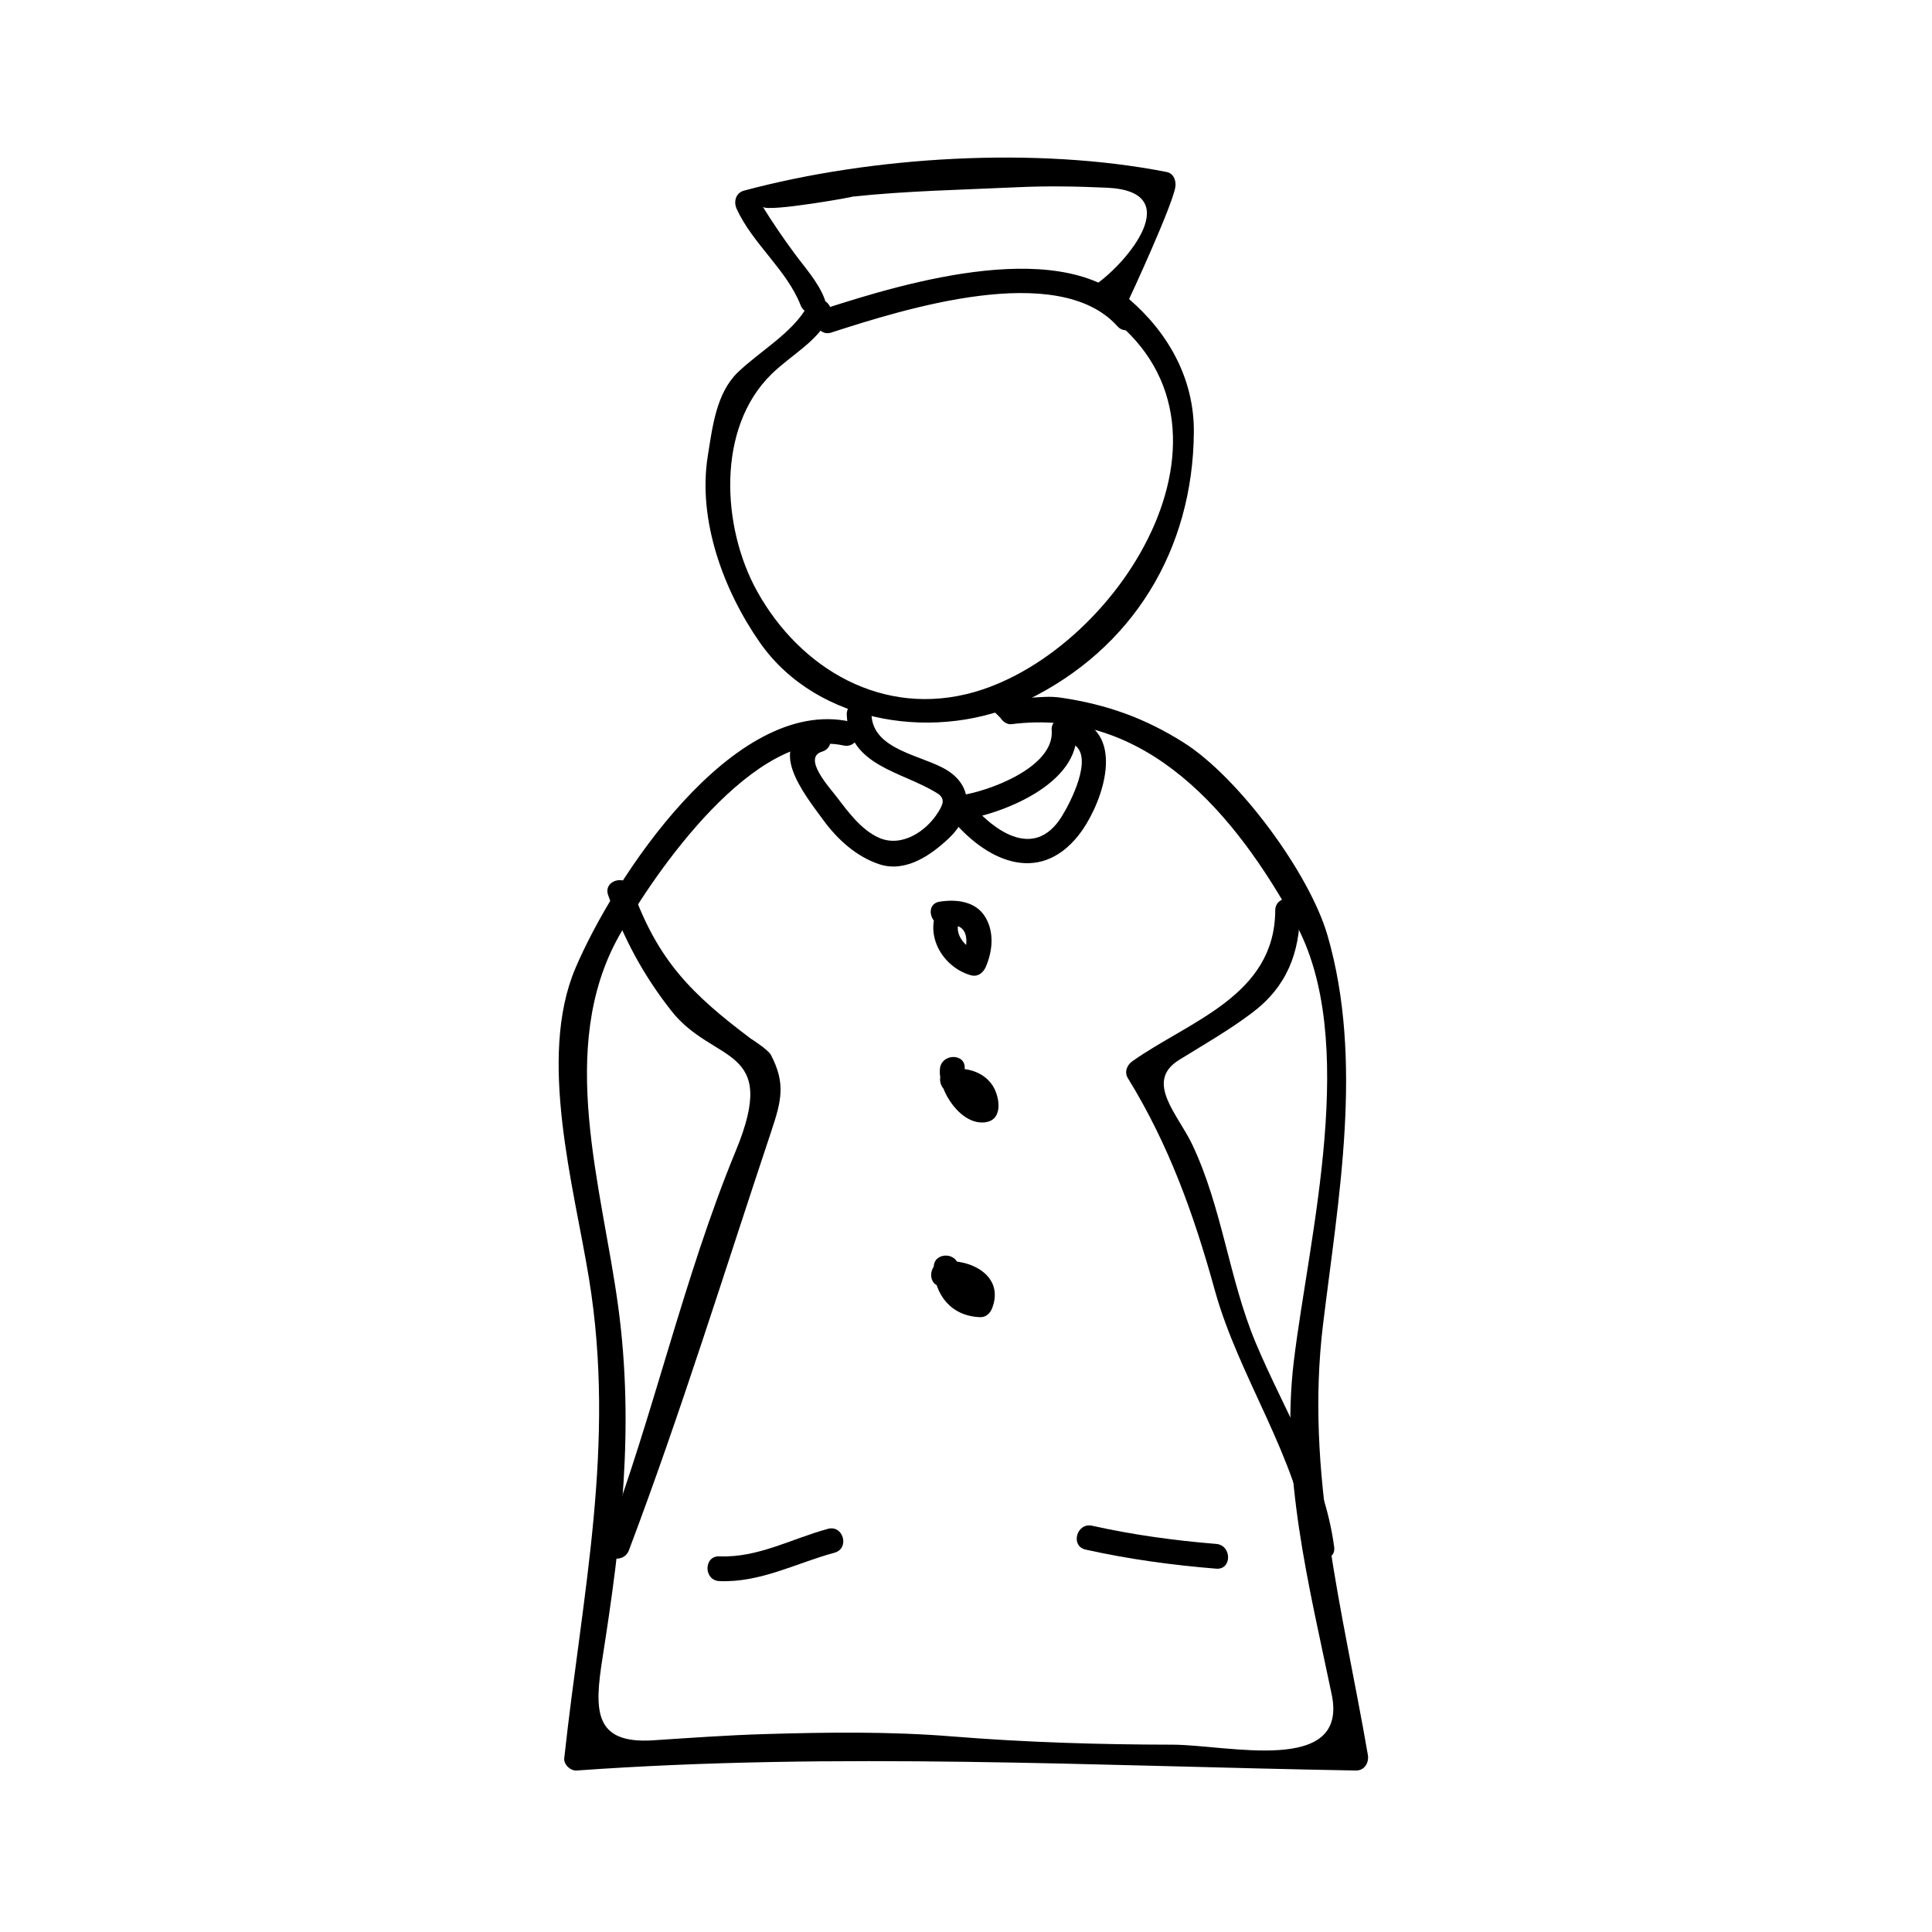
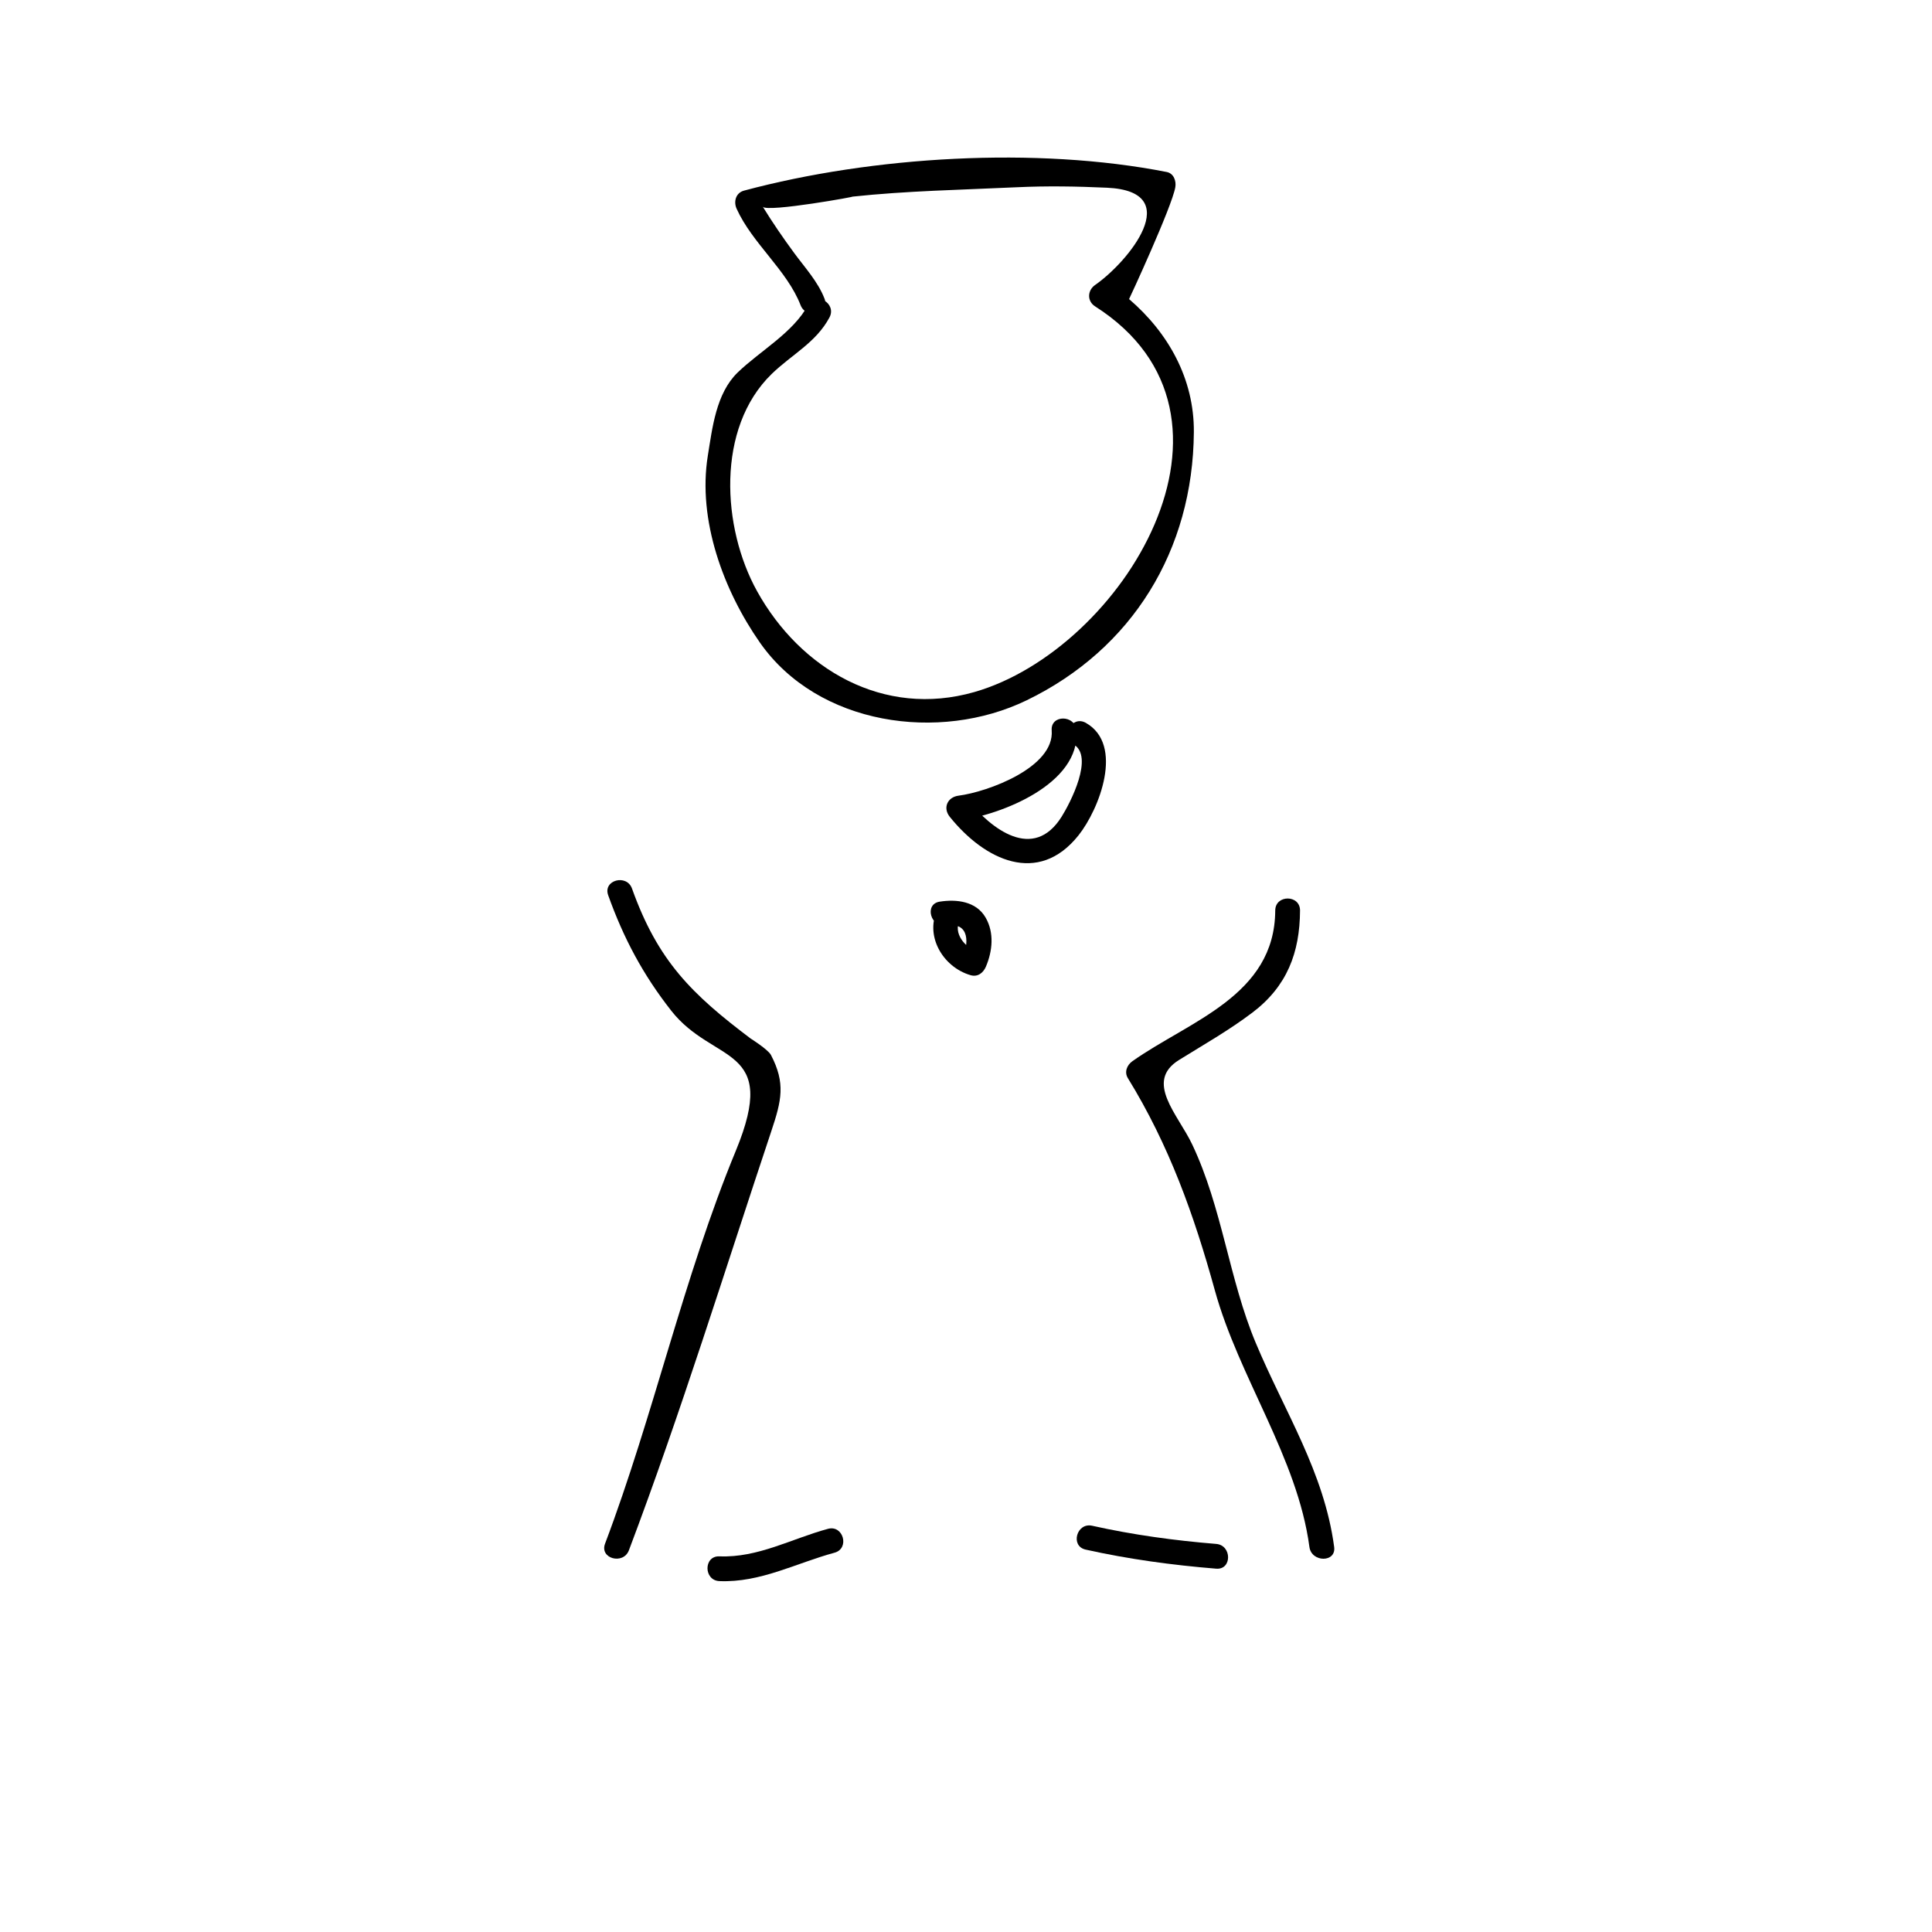
<svg xmlns="http://www.w3.org/2000/svg" fill="#000000" width="800px" height="800px" version="1.1" viewBox="144 144 512 512">
  <g>
    <path d="m362.5 223.14c-1.73-4.481-5.227-8.27-8.039-12.098-2.938-4-5.719-8.039-8.316-12.266 0.992 1.617 26.035-2.914 23.586-2.648 14.484-1.559 29.184-1.82 43.73-2.504 7.996-0.379 15.922-0.242 23.922 0.125 21.09 0.977 5.535 19.723-3.168 25.777-2.043 1.418-2.184 4.273 0 5.664 45.473 29 7.207 90.98-32.004 102.21-24.059 6.891-46.098-6.031-57.582-26.734-9.32-16.816-10.883-43.203 3.867-57.551 5.328-5.176 11.75-8.301 15.324-14.988 1.996-3.727-3.668-7.043-5.664-3.312-3.926 7.348-12.824 12.234-18.688 17.926-5.715 5.559-6.688 14.68-7.879 21.984-2.777 17.098 4.184 35.816 13.797 49.566 15.359 21.969 47.574 26.504 70.695 15.297 28.051-13.594 44.078-39.832 44.305-71.078 0.105-14.098-6.754-26.309-17.168-35.25 0.027 0.027 11.352-24.426 12.254-29.645 0.289-1.652-0.414-3.668-2.293-4.035-34.484-6.773-77.961-4.188-112 4.938-2.203 0.586-2.816 2.93-1.961 4.816 4.188 9.227 13.352 16.262 16.945 25.543 1.527 3.914 7.867 2.219 6.34-1.734z" />
-     <path d="m368.4 333.45c0.578 13.645 14.703 14.953 23.977 20.773 2.262 1.422 1.48 3.035 0.262 5-3.211 5.176-9.793 9.473-15.801 6.75-4.703-2.129-8.203-6.981-11.242-10.953-1.844-2.41-8.996-10.223-3.742-11.828 4.035-1.234 2.312-7.562-1.742-6.324-13.867 4.234-2.953 17.602 2.152 24.566 3.707 5.055 8.711 9.59 14.715 11.586 6.949 2.32 13.633-2.32 18.414-6.809 6.004-5.637 6.953-13.465-0.371-18.07-6.356-3.988-19.664-5.246-20.062-14.688-0.176-4.219-6.734-4.234-6.559-0.004z" />
-     <path d="m369.27 335.23c-31.125-6.789-62.754 41.781-72.781 65.363-10.102 23.762-0.367 57.879 3.609 82.301 7.172 44.016-1.816 83.469-6.566 127.03-0.184 1.691 1.637 3.394 3.281 3.281 68.832-4.938 137.58-1.203 206.52 0 2.293 0.043 3.516-2.109 3.164-4.152-6.66-38.512-16.668-74.676-11.875-114.1 4.074-33.523 10.797-69.863 1.188-103.04-4.785-16.52-23.578-41.953-38.152-51.141-10.297-6.496-20.355-10.082-32.449-11.875-6.098-0.902-9.246 1.309-14.012-1.559-3.637-2.188-6.934 3.488-3.312 5.664 0.43 0.43 0.859 0.859 1.289 1.289 0.539 0.898 1.715 1.762 2.832 1.625 35.961-4.555 59.492 24.105 75.195 52.547 17.16 31.09 3.738 82.828-0.309 116.14-3.621 29.82 3.992 59.504 10.023 88.449 4.481 21.508-27.547 13.324-42.18 13.305-19.5-0.027-38.93-0.613-58.367-2.184-16.559-1.34-33.195-1.113-49.777-0.621-9.836 0.293-19.66 1.004-29.473 1.645-15.859 1.035-15.617-7.992-13.457-21.773 4.977-31.719 8.5-61.051 4.172-93.141-4.266-31.609-16.383-68.508 0.18-98.184 9.391-16.82 36.164-55.641 59.508-50.543 4.125 0.906 5.875-5.418 1.746-6.32z" />
    <path d="m422.71 337.57c0.77 9.805-16.961 16.301-24.691 17.293-2.934 0.379-4.219 3.238-2.32 5.602 9.238 11.484 23.41 18.336 34.113 4.914 5.519-6.926 12.164-24.004 1.953-29.809-3.684-2.094-6.992 3.574-3.312 5.664 5.609 3.184-0.82 15.543-3.113 19.203-7.457 11.891-18.574 3.391-25-4.602-0.77 1.863-1.543 3.731-2.32 5.602 11.219-1.441 32.371-9.676 31.25-23.852-0.328-4.203-6.891-4.238-6.559-0.016z" />
-     <path d="m364.33 232.12c18.996-6.125 60.059-19.195 75.797-1.664 2.832 3.152 7.453-1.5 4.641-4.641-17.902-19.938-60.887-6.887-82.18-0.02-4.012 1.289-2.293 7.625 1.742 6.324z" />
    <path d="m392.71 384.46c-3.945 7.254 1.086 15.855 8.539 17.984 1.883 0.539 3.348-0.656 4.035-2.293 1.742-4.125 2.227-8.934-0.066-12.945-2.5-4.375-7.715-4.953-12.195-4.258-4.172 0.652-2.394 6.969 1.742 6.324 6.328-0.988 6.016 4.812 4.199 9.133 1.344-0.766 2.691-1.527 4.035-2.293-3.273-0.938-6.519-4.859-4.617-8.348 2.016-3.715-3.648-7.023-5.672-3.305z" />
-     <path d="m393.09 427.26c-0.539 5.801 5.777 15.43 12.406 14.086 4.465-0.902 3.328-6.934 1.586-9.621-2.508-3.871-7.285-5.016-11.582-4.336-4.168 0.66-2.394 6.981 1.742 6.324 1.625-0.258 3.176 0.34 4.297 1.5 0.887 0.914-0.125 2.066 1.188 0.398 2.047-0.242 2.582-0.461 1.609-0.66 0.387 0.105-0.707-0.445-0.652-0.414-2.234-1.426-4.281-4.586-4.035-7.273 0.391-4.219-6.176-4.184-6.559-0.004z" />
-     <path d="m391.45 479.91c0.18 7.352 4.762 12.926 12.328 13.152 1.555 0.047 2.644-1.059 3.164-2.41 3.281-8.602-5.75-13.121-13.035-12.379-4.168 0.426-4.207 6.992 0 6.559 2.992-0.305 8.316-0.141 6.711 4.078 1.055-0.805 2.109-1.605 3.164-2.41-3.93-0.117-5.68-2.887-5.766-6.59-0.113-4.223-6.672-4.234-6.566 0z" />
    <path d="m305.17 381.23c4.09 11.434 9.223 21.066 16.719 30.621 11.246 14.336 28.77 8.887 17.102 37.137-13.867 33.582-21.758 69.996-34.648 104.11-1.5 3.961 4.844 5.664 6.324 1.742 13.809-36.551 25.402-74.113 37.742-111.08 2.707-8.113 3.816-12.684-0.109-20.195-0.75-1.434-5.531-4.461-5.305-4.289-15.66-11.809-24.633-20.562-31.508-39.797-1.406-3.949-7.746-2.242-6.316 1.75z" />
    <path d="m481.95 385.29c-0.109 22.633-22.793 29.273-37.871 39.953-1.426 1.012-2.18 2.867-1.176 4.488 10.906 17.707 17.539 36.27 23.035 56.195 6.387 23.164 21.906 44.348 25.07 68.039 0.551 4.129 7.117 4.184 6.559 0-2.656-19.891-13.121-35.793-20.781-54.082-7.109-16.973-8.863-35.766-16.84-52.59-3.762-7.945-12.727-16.648-3.496-22.387 6.59-4.094 13.184-7.824 19.391-12.516 9.254-6.984 12.625-15.953 12.68-27.102 0.008-4.231-6.551-4.231-6.57 0z" />
    <path d="m431.7 554.66c11.398 2.539 22.965 4.109 34.605 5.055 4.219 0.34 4.184-6.219 0-6.559-11.059-0.902-22.027-2.402-32.863-4.816-4.121-0.93-5.875 5.394-1.742 6.32z" />
    <path d="m334.66 563.01c10.891 0.438 20.246-4.75 30.496-7.527 4.078-1.102 2.348-7.43-1.742-6.324-9.625 2.609-18.527 7.699-28.754 7.289-4.231-0.168-4.215 6.394 0 6.562z" />
  </g>
</svg>